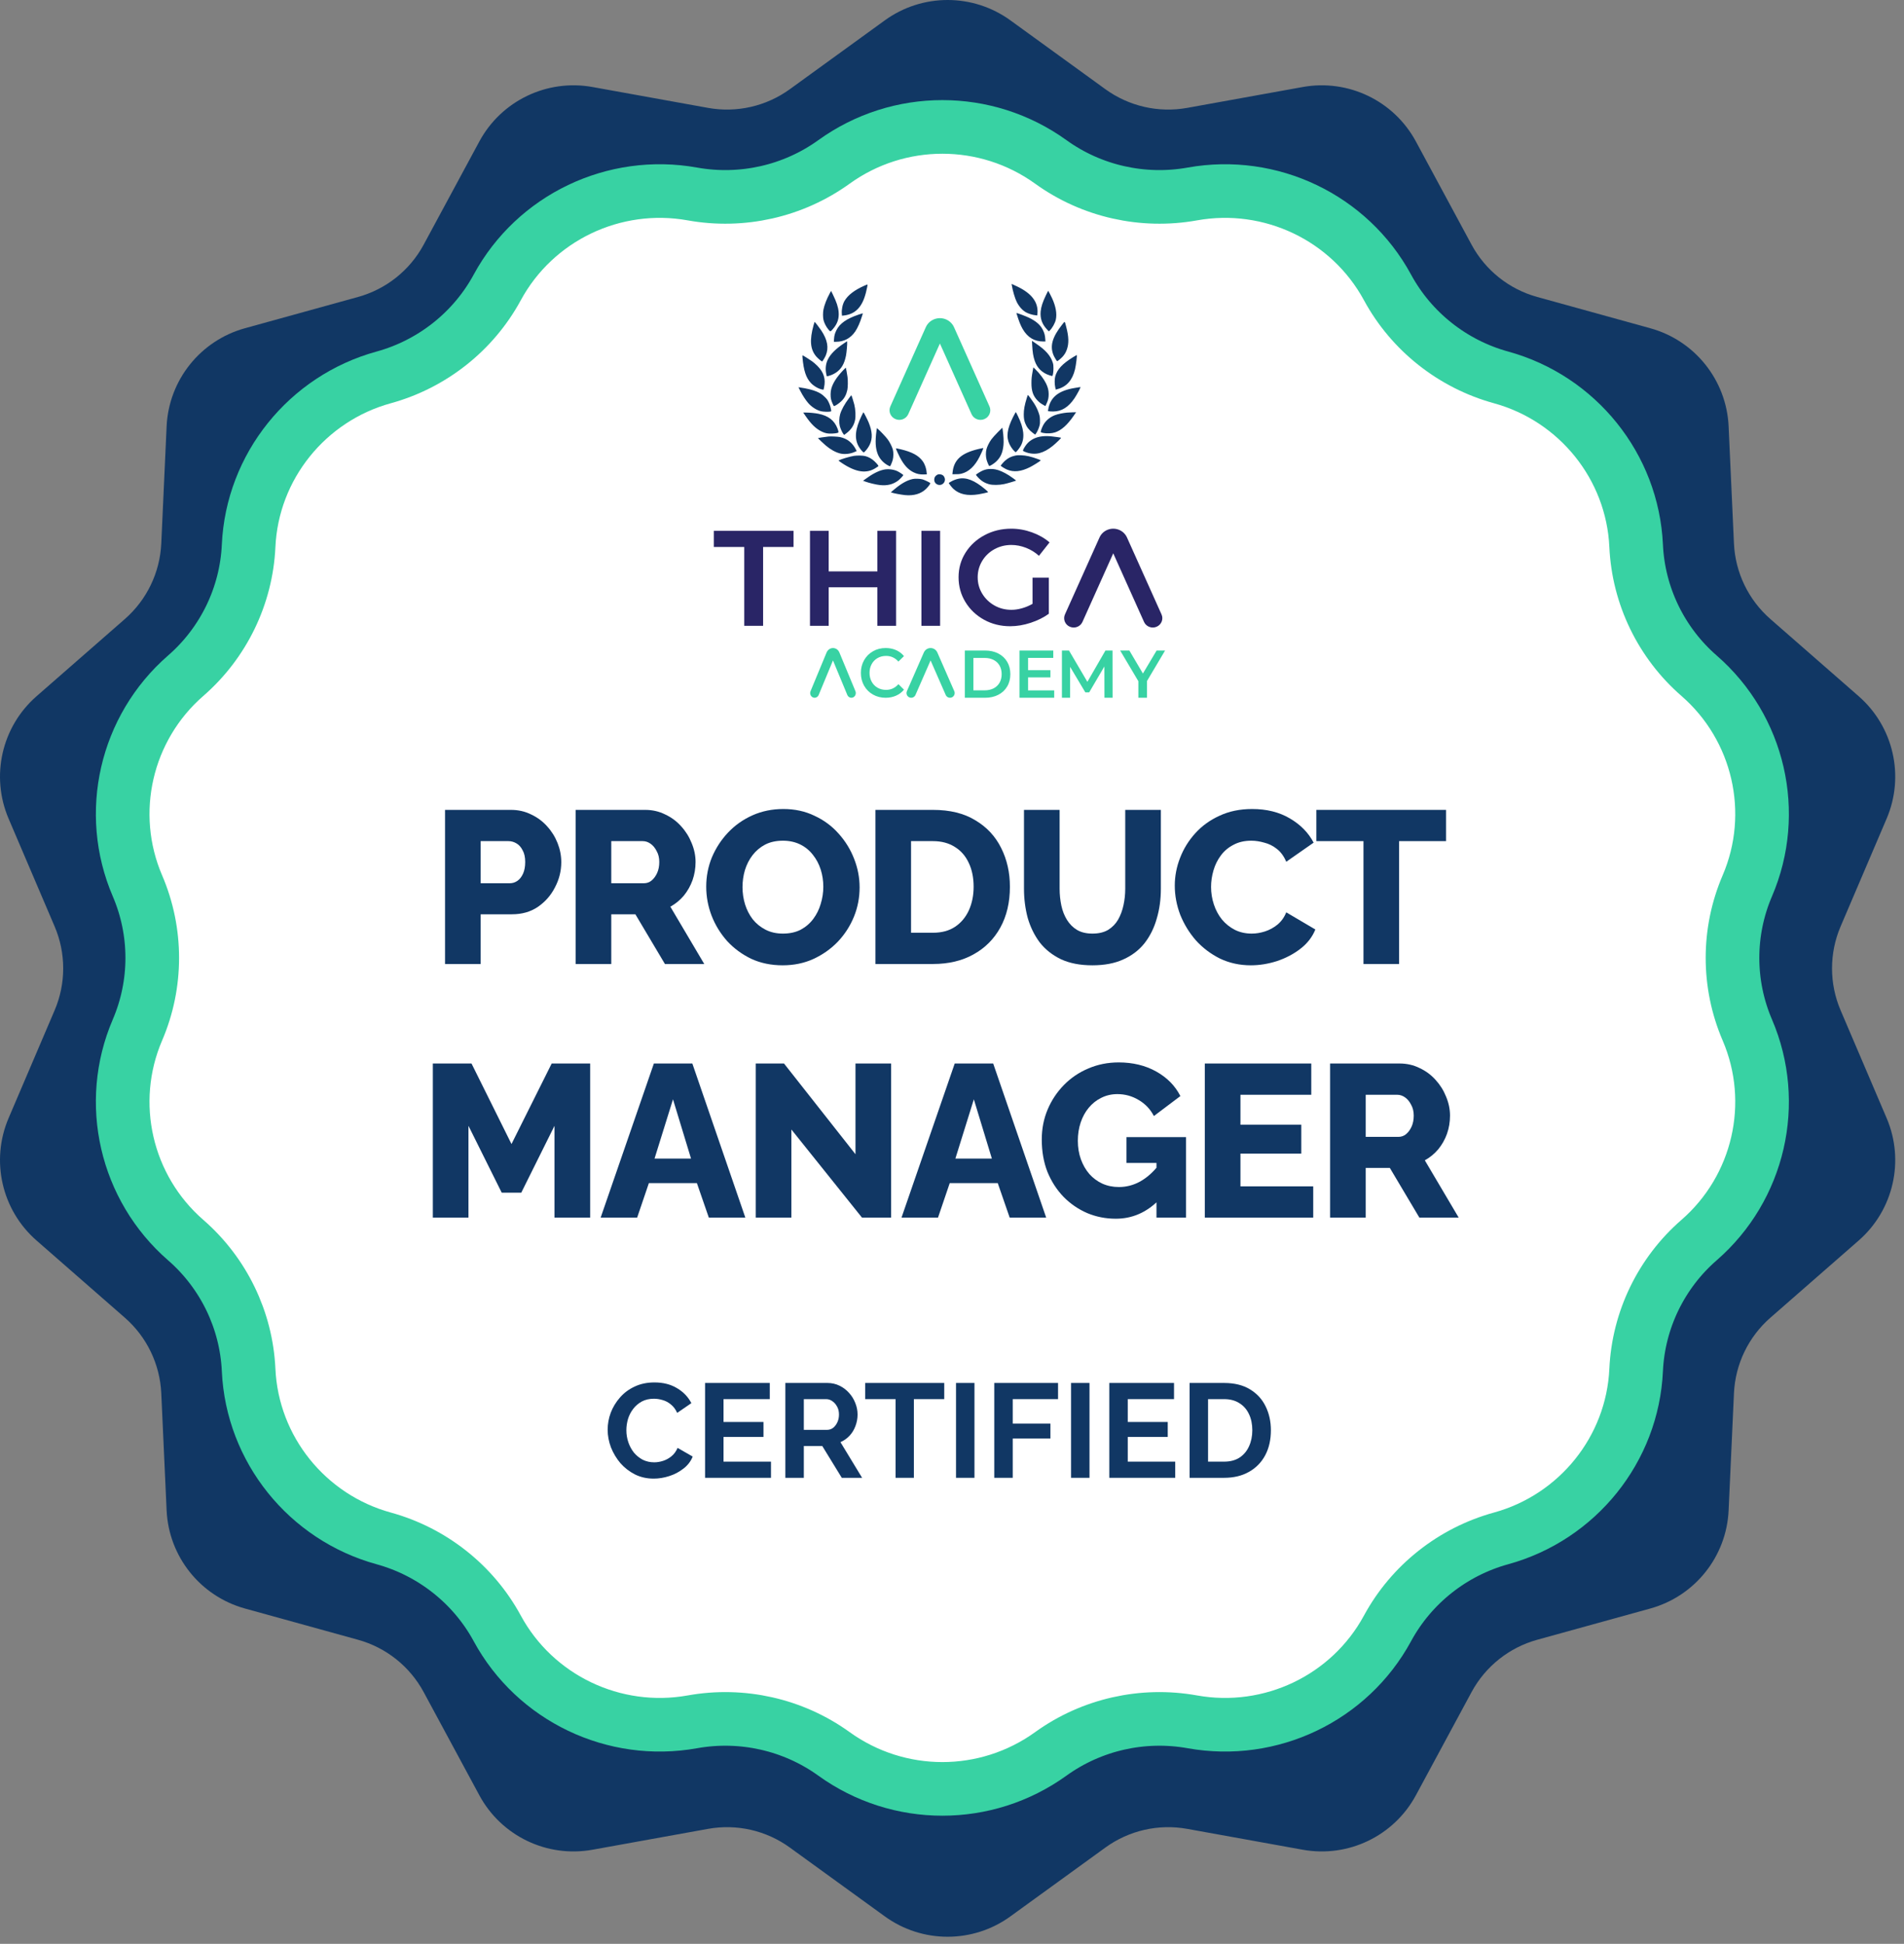
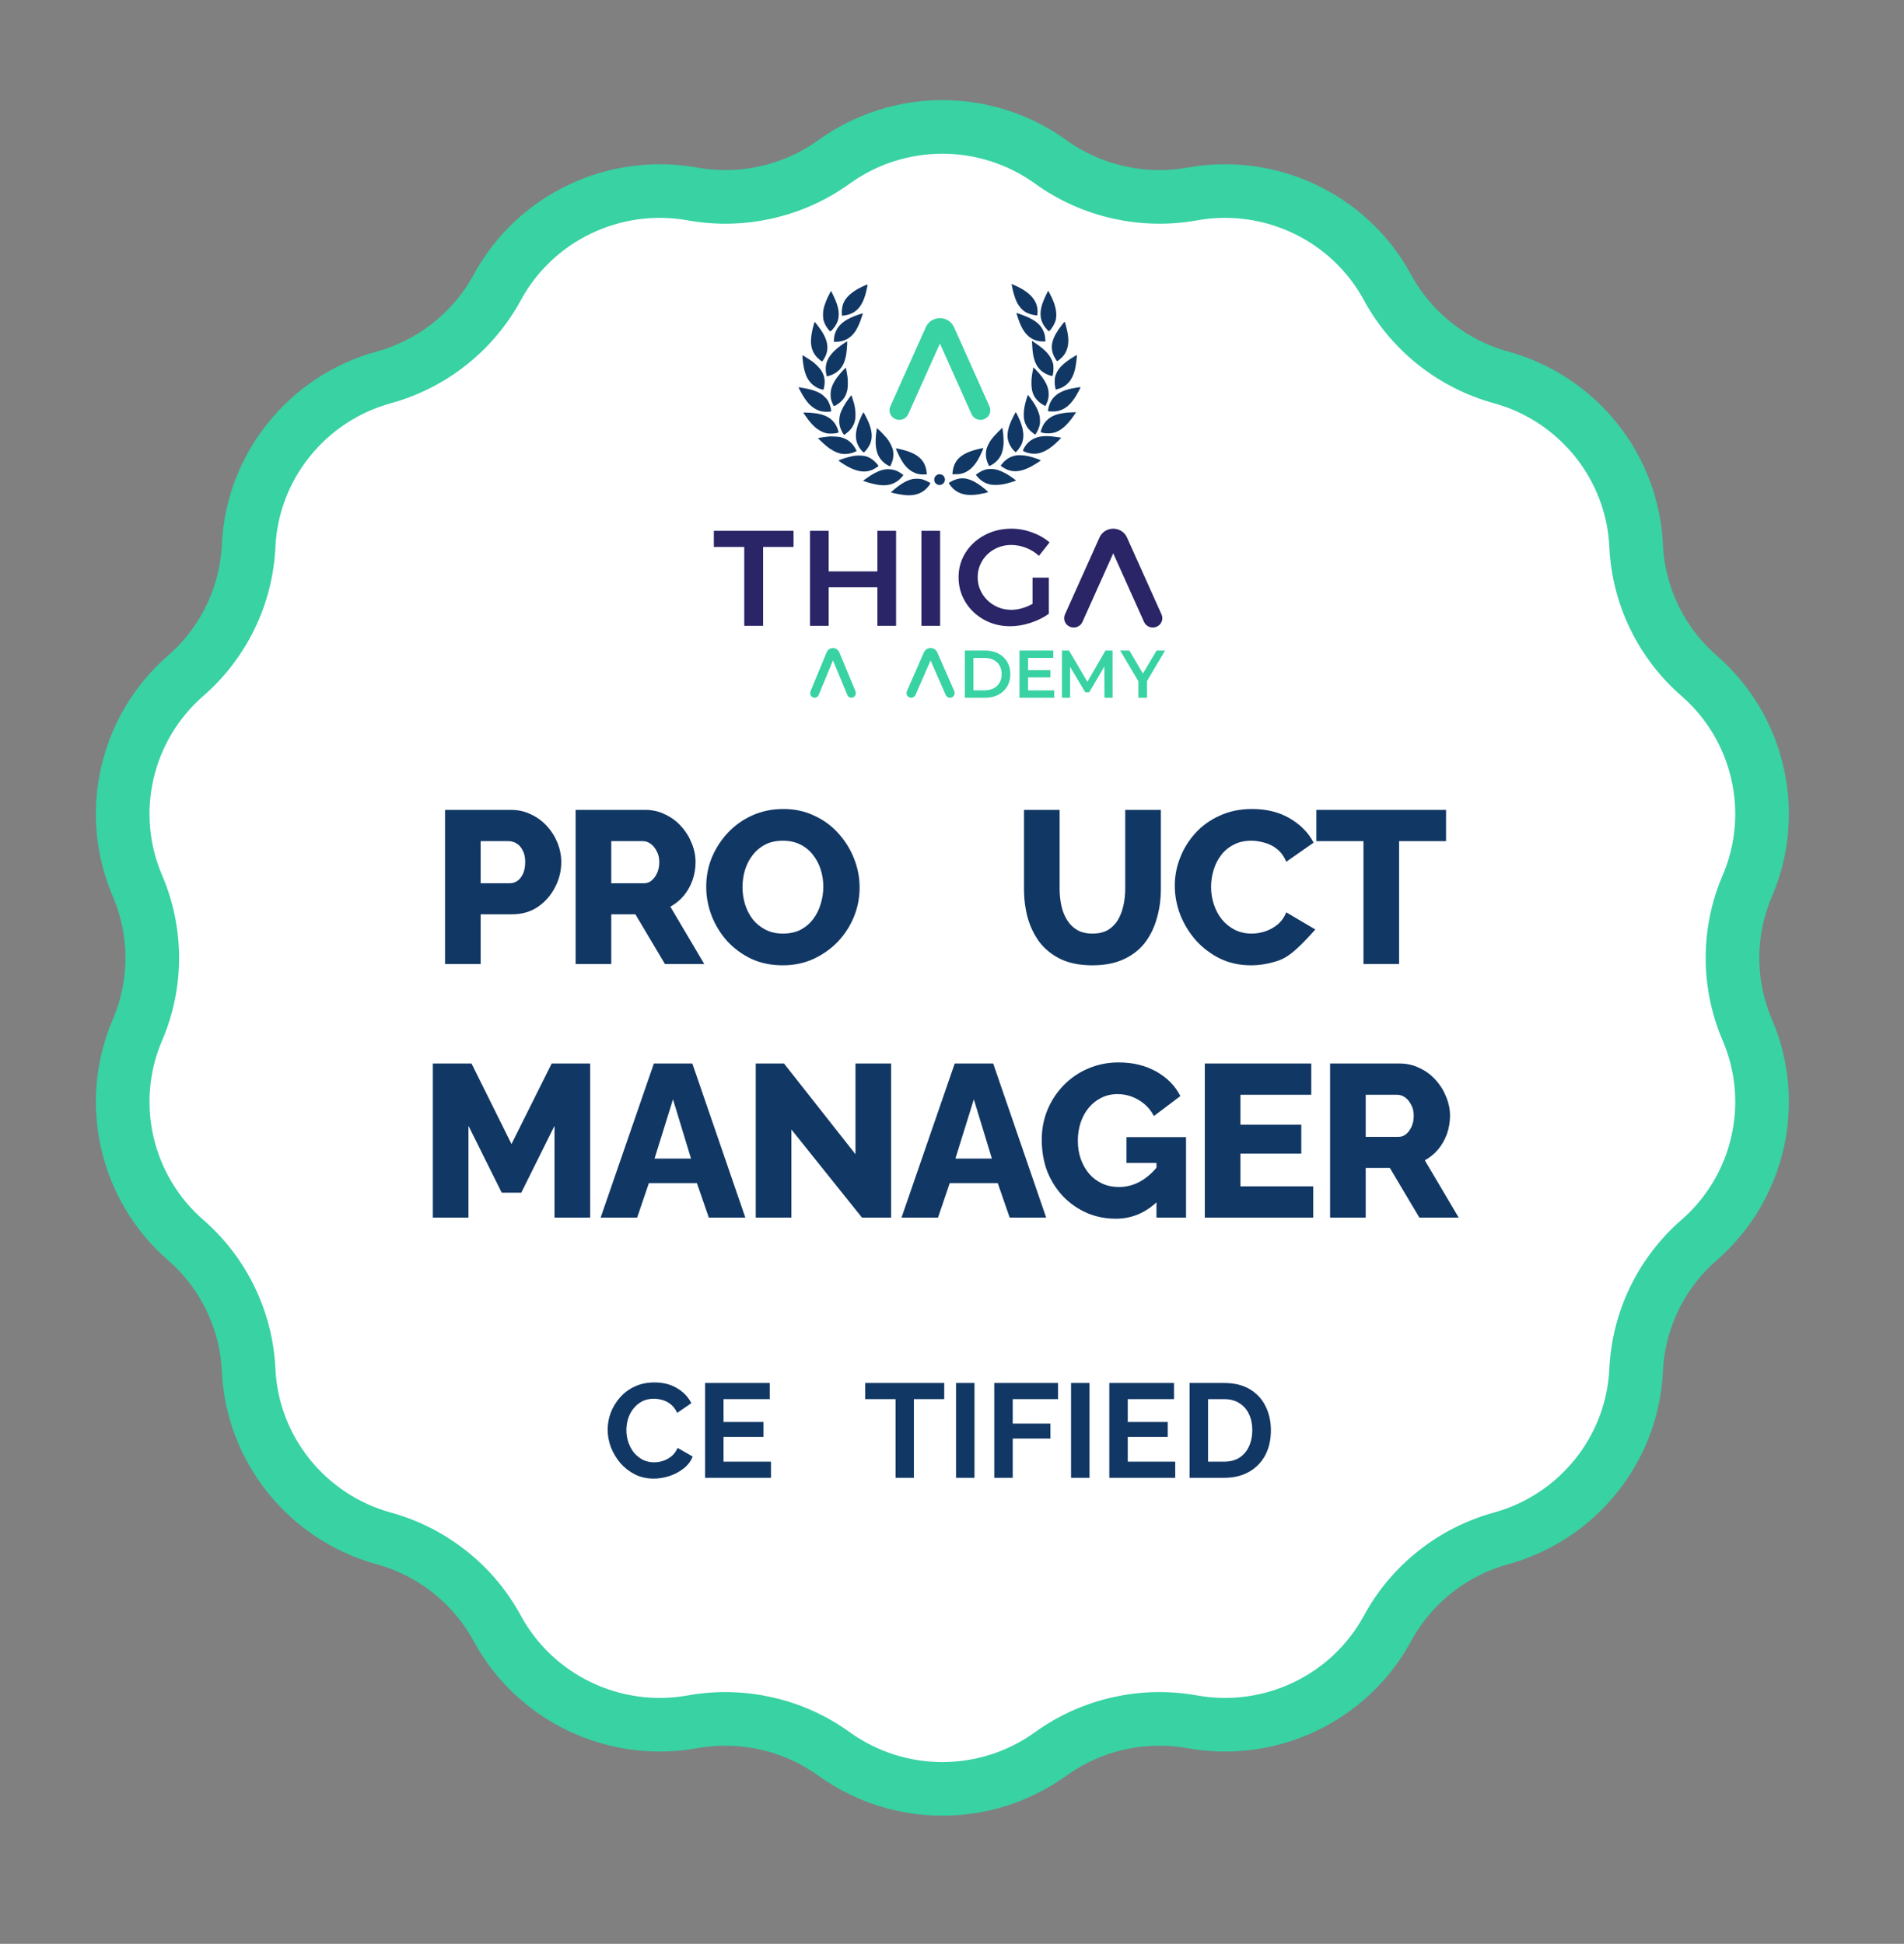
<svg xmlns="http://www.w3.org/2000/svg" width="142" height="145" viewBox="0 0 142 145" fill="none">
  <rect x="0" y="0" width="142" height="145" fill="#808080" stroke="none" />
-   <path d="M65.989 1.519C68.782 -0.506 72.563 -0.506 75.357 1.519L82.441 6.655C84.201 7.93 86.405 8.433 88.544 8.047L97.156 6.491C100.553 5.878 103.959 7.517 105.597 10.553L109.749 18.252C110.781 20.164 112.549 21.573 114.644 22.152L123.078 24.485C126.405 25.404 128.762 28.358 128.92 31.804L129.318 40.54C129.417 42.711 130.398 44.746 132.035 46.177L138.621 51.935C141.219 54.207 142.06 57.89 140.706 61.063L137.272 69.107C136.419 71.105 136.419 73.365 137.272 75.363L140.706 83.407C142.06 86.579 141.219 90.263 138.621 92.534L132.035 98.293C130.398 99.723 129.417 101.759 129.318 103.929L128.92 112.665C128.762 116.111 126.405 119.065 123.078 119.985L114.644 122.317C112.549 122.897 110.781 124.306 109.749 126.218L105.597 133.916C103.959 136.953 100.553 138.592 97.156 137.978L88.544 136.423C86.405 136.036 84.201 136.539 82.441 137.815L75.357 142.95C72.563 144.976 68.782 144.976 65.989 142.95L58.905 137.815C57.145 136.539 54.941 136.036 52.802 136.423L44.19 137.978C40.793 138.592 37.387 136.953 35.749 133.916L31.596 126.218C30.565 124.306 28.797 122.897 26.702 122.317L18.268 119.985C14.941 119.065 12.584 116.111 12.426 112.665L12.028 103.929C11.928 101.759 10.947 99.723 9.311 98.293L2.725 92.534C0.127 90.263 -0.714 86.579 0.64 83.407L4.074 75.363C4.927 73.365 4.927 71.105 4.074 69.107L0.64 61.063C-0.714 57.89 0.127 54.207 2.725 51.935L9.311 46.177C10.947 44.746 11.928 42.711 12.028 40.54L12.426 31.804C12.584 28.358 14.941 25.404 18.268 24.484L26.702 22.152C28.797 21.573 30.565 20.164 31.596 18.252L35.749 10.553C37.387 7.517 40.793 5.878 44.19 6.491L52.802 8.047C54.941 8.433 57.145 7.93 58.905 6.655L65.989 1.519Z" fill="#113764" />
  <path d="M66.037 9.135C68.526 7.331 71.894 7.331 74.382 9.135L80.57 13.621C82.138 14.757 84.101 15.205 86.007 14.861L93.529 13.502C96.555 12.956 99.589 14.416 101.048 17.12L104.675 23.845C105.594 25.549 107.169 26.803 109.035 27.32L116.403 29.357C119.366 30.176 121.466 32.808 121.606 35.877L121.954 43.508C122.043 45.441 122.916 47.255 124.374 48.529L130.127 53.559C132.441 55.582 133.191 58.863 131.984 61.69L128.985 68.716C128.225 70.496 128.225 72.509 128.985 74.289L131.984 81.315C133.191 84.142 132.441 87.423 130.127 89.446L124.374 94.476C122.916 95.75 122.043 97.564 121.954 99.497L121.606 107.128C121.466 110.197 119.366 112.829 116.403 113.648L109.035 115.685C107.169 116.202 105.594 117.456 104.675 119.16L101.048 125.884C99.589 128.589 96.555 130.049 93.529 129.503L86.007 128.144C84.101 127.8 82.138 128.248 80.57 129.384L74.382 133.87C71.894 135.674 68.526 135.674 66.037 133.87L59.849 129.384C58.282 128.248 56.318 127.8 54.413 128.144L46.89 129.503C43.864 130.049 40.83 128.589 39.371 125.884L35.744 119.16C34.825 117.456 33.251 116.202 31.384 115.685L24.017 113.648C21.053 112.829 18.953 110.197 18.813 107.128L18.465 99.497C18.377 97.564 17.503 95.75 16.046 94.476L10.292 89.446C7.978 87.423 7.229 84.141 8.435 81.315L11.435 74.289C12.195 72.509 12.195 70.496 11.435 68.716L8.435 61.69C7.229 58.863 7.978 55.582 10.292 53.559L16.046 48.529C17.503 47.255 18.377 45.441 18.465 43.508L18.813 35.877C18.953 32.808 21.053 30.176 24.017 29.357L31.384 27.32C33.251 26.803 34.825 25.549 35.744 23.845L39.371 17.12C40.83 14.416 43.864 12.956 46.89 13.502L54.413 14.861C56.318 15.205 58.282 14.757 59.849 13.621L66.037 9.135Z" fill="white" />
  <path fill-rule="evenodd" clip-rule="evenodd" d="M75.46 21.275C75.523 21.671 75.697 22.264 75.827 22.521C76.01 22.884 76.266 23.166 76.547 23.313C76.725 23.406 77.013 23.493 77.215 23.514L77.36 23.529L77.374 23.372C77.442 22.558 76.955 21.901 75.903 21.39C75.745 21.314 75.578 21.236 75.531 21.216L75.446 21.182L75.46 21.275ZM64.461 21.311C63.72 21.641 63.235 22.014 62.981 22.452C62.84 22.695 62.757 23.09 62.782 23.394L62.795 23.551L62.93 23.535C63.795 23.437 64.31 22.902 64.582 21.82C64.651 21.546 64.71 21.251 64.701 21.227C64.697 21.216 64.589 21.254 64.461 21.311ZM78.021 21.988C77.76 22.531 77.645 22.881 77.612 23.236C77.565 23.757 77.717 24.185 78.089 24.578L78.222 24.719L78.281 24.664C78.473 24.486 78.688 24.103 78.744 23.837C78.837 23.401 78.743 22.86 78.471 22.262C78.383 22.069 78.184 21.686 78.173 21.686C78.169 21.686 78.101 21.822 78.021 21.988ZM61.881 21.884C61.656 22.296 61.477 22.759 61.412 23.095C61.37 23.318 61.37 23.662 61.414 23.86C61.463 24.079 61.617 24.382 61.776 24.571C61.932 24.758 61.929 24.758 62.112 24.549C62.456 24.158 62.59 23.758 62.544 23.258C62.511 22.897 62.387 22.524 62.122 21.982L61.983 21.698L61.881 21.884ZM75.813 23.388C76 23.984 76.117 24.278 76.272 24.544C76.636 25.168 77.14 25.473 77.805 25.474L77.968 25.474L77.955 25.272C77.937 25.006 77.894 24.849 77.776 24.608C77.593 24.238 77.272 23.956 76.74 23.699C76.495 23.581 75.883 23.35 75.814 23.35C75.807 23.35 75.806 23.367 75.813 23.388ZM64.024 23.472C63.138 23.772 62.626 24.133 62.381 24.629C62.262 24.871 62.219 25.027 62.201 25.294L62.188 25.496L62.351 25.495C62.948 25.493 63.438 25.23 63.781 24.729C63.957 24.47 64.142 24.057 64.273 23.629C64.305 23.523 64.338 23.422 64.344 23.404C64.362 23.359 64.354 23.36 64.024 23.472ZM79.215 24.213C78.478 25.147 78.29 25.808 78.569 26.49C78.628 26.635 78.814 26.942 78.842 26.942C78.881 26.942 79.133 26.735 79.244 26.613C79.399 26.443 79.495 26.279 79.57 26.06C79.724 25.614 79.711 25.13 79.527 24.416C79.398 23.917 79.432 23.939 79.215 24.213ZM60.677 24.253C60.368 25.367 60.425 26.057 60.87 26.585C60.984 26.72 61.27 26.963 61.314 26.963C61.342 26.963 61.528 26.656 61.587 26.512C61.821 25.938 61.717 25.358 61.254 24.657C61.126 24.464 60.775 24.007 60.754 24.007C60.75 24.007 60.715 24.118 60.677 24.253ZM76.979 25.728C77.006 26.267 77.057 26.585 77.169 26.914C77.355 27.457 77.714 27.81 78.268 27.994C78.423 28.045 78.479 28.055 78.491 28.035C78.533 27.968 78.567 27.717 78.567 27.478C78.567 27.264 78.558 27.185 78.516 27.052C78.352 26.53 77.987 26.117 77.248 25.616L76.964 25.423L76.979 25.728ZM62.943 25.61C62.334 26.018 61.95 26.399 61.748 26.799C61.57 27.151 61.534 27.575 61.645 27.996L61.666 28.076L61.793 28.043C61.976 27.996 62.163 27.913 62.326 27.808C62.74 27.541 62.973 27.15 63.096 26.517C63.14 26.286 63.195 25.652 63.182 25.525L63.174 25.456L62.943 25.61ZM80.03 26.642C79.228 27.137 78.84 27.557 78.698 28.082C78.645 28.276 78.645 28.65 78.698 28.883L78.738 29.062L78.888 29.02C79.558 28.836 79.982 28.352 80.174 27.551C80.25 27.237 80.341 26.48 80.303 26.483C80.293 26.484 80.171 26.555 80.03 26.642ZM59.849 26.662C59.935 27.645 60.112 28.182 60.48 28.574C60.699 28.806 61.066 29.015 61.329 29.056L61.419 29.071L61.453 28.921C61.597 28.283 61.443 27.775 60.961 27.293C60.846 27.178 60.67 27.025 60.569 26.953C60.378 26.814 59.884 26.505 59.853 26.504C59.843 26.504 59.842 26.575 59.849 26.662ZM77.019 27.669C76.941 28.102 76.926 28.244 76.925 28.571C76.923 29.159 77.048 29.526 77.364 29.86C77.516 30.02 77.614 30.094 77.832 30.217L77.965 30.292L78.051 30.109C78.17 29.857 78.211 29.672 78.21 29.394C78.208 29.111 78.155 28.896 78.016 28.607C77.856 28.277 77.548 27.869 77.209 27.538L77.068 27.401L77.019 27.669ZM62.895 27.607C62.393 28.136 62.108 28.58 61.994 29.011C61.935 29.233 61.929 29.582 61.981 29.794C62.021 29.958 62.167 30.292 62.198 30.292C62.276 30.292 62.56 30.105 62.738 29.935C62.98 29.706 63.119 29.444 63.196 29.076C63.237 28.877 63.243 28.382 63.208 28.122C63.17 27.848 63.09 27.423 63.077 27.426C63.07 27.428 62.988 27.509 62.895 27.607ZM80.494 28.884C80.464 28.889 80.315 28.913 80.164 28.938C78.929 29.139 78.316 29.641 78.171 30.57L78.156 30.662L78.241 30.68C78.287 30.689 78.429 30.696 78.556 30.695C79.177 30.691 79.691 30.369 80.138 29.704C80.331 29.417 80.621 28.867 80.578 28.872C80.562 28.873 80.525 28.879 80.494 28.884ZM59.693 29.17C59.859 29.496 60.086 29.845 60.271 30.058C60.532 30.361 60.903 30.598 61.236 30.677C61.398 30.716 61.796 30.728 61.926 30.699C61.998 30.683 61.999 30.68 61.985 30.591C61.951 30.375 61.898 30.202 61.804 30.008C61.719 29.829 61.677 29.773 61.514 29.613C61.309 29.414 61.174 29.324 60.902 29.208C60.611 29.083 60.161 28.973 59.655 28.902L59.548 28.887L59.693 29.17ZM76.578 29.685C76.413 30.22 76.352 30.552 76.352 30.909C76.353 31.188 76.38 31.36 76.456 31.561C76.567 31.853 76.741 32.077 77.018 32.285L77.2 32.421L77.251 32.359C77.34 32.25 77.476 31.953 77.524 31.76C77.563 31.606 77.569 31.531 77.56 31.311C77.551 31.084 77.539 31.016 77.471 30.814C77.383 30.554 77.283 30.346 77.122 30.088C77.005 29.9 76.682 29.461 76.66 29.46C76.653 29.46 76.616 29.561 76.578 29.685ZM63.314 29.706C62.981 30.153 62.752 30.569 62.656 30.905C62.583 31.16 62.572 31.545 62.632 31.782C62.679 31.971 62.815 32.268 62.905 32.38L62.955 32.442L63.098 32.338C63.468 32.067 63.684 31.746 63.77 31.337C63.83 31.054 63.804 30.539 63.712 30.172C63.66 29.965 63.508 29.482 63.495 29.482C63.487 29.482 63.406 29.583 63.314 29.706ZM75.554 31.109C75.102 32.008 75.027 32.6 75.294 33.15C75.426 33.423 75.696 33.751 75.766 33.725C75.821 33.703 76.068 33.379 76.146 33.225C76.441 32.643 76.367 31.959 75.909 31.021C75.837 30.873 75.771 30.748 75.761 30.742C75.751 30.736 75.658 30.901 75.554 31.109ZM64.259 31.011C63.775 32.011 63.708 32.707 64.038 33.298C64.125 33.453 64.282 33.652 64.371 33.719C64.421 33.757 64.424 33.756 64.499 33.684C64.628 33.561 64.772 33.357 64.862 33.172C65.088 32.706 65.063 32.185 64.781 31.504C64.696 31.298 64.416 30.752 64.396 30.752C64.389 30.752 64.328 30.869 64.259 31.011ZM79.58 30.778C79.272 30.806 78.886 30.887 78.673 30.97C78.272 31.124 77.946 31.414 77.774 31.77C77.665 31.995 77.596 32.215 77.624 32.243C77.635 32.254 77.722 32.278 77.818 32.298C78.072 32.35 78.443 32.332 78.677 32.256C79.151 32.103 79.602 31.702 80.074 31.015L80.255 30.752L80.028 30.755C79.903 30.757 79.701 30.767 79.58 30.778ZM60.069 31.016C60.499 31.646 60.852 31.986 61.293 32.197C61.553 32.321 61.748 32.358 62.062 32.343C62.201 32.337 62.365 32.318 62.425 32.301C62.531 32.272 62.535 32.267 62.53 32.2C62.527 32.161 62.495 32.053 62.459 31.961C62.224 31.357 61.775 31.011 61.032 30.863C60.783 30.814 60.363 30.774 60.093 30.774H59.904L60.069 31.016ZM74.415 32.241C74.224 32.433 74.014 32.667 73.934 32.778C73.769 33.01 73.621 33.308 73.567 33.523C73.511 33.743 73.516 34.066 73.577 34.289C73.632 34.487 73.751 34.76 73.783 34.76C73.849 34.76 74.134 34.578 74.276 34.446C74.626 34.122 74.782 33.774 74.839 33.198C74.865 32.929 74.843 32.482 74.782 32.077L74.756 31.902L74.415 32.241ZM65.369 32.128C65.261 32.923 65.289 33.437 65.466 33.881C65.607 34.237 65.902 34.553 66.262 34.735C66.313 34.761 66.364 34.782 66.374 34.782C66.405 34.782 66.531 34.487 66.581 34.3C66.639 34.083 66.643 33.732 66.588 33.533C66.53 33.319 66.355 32.976 66.199 32.767C66.057 32.578 65.618 32.113 65.474 31.999L65.395 31.937L65.369 32.128ZM77.717 32.549C77.247 32.603 76.844 32.807 76.579 33.124C76.469 33.255 76.32 33.499 76.299 33.581C76.286 33.631 76.296 33.641 76.417 33.695C76.763 33.849 77.188 33.888 77.532 33.796C77.854 33.711 78.175 33.535 78.512 33.262C78.746 33.072 79.156 32.675 79.135 32.657C79.113 32.639 78.676 32.574 78.391 32.548C78.138 32.524 77.925 32.525 77.717 32.549ZM61.798 32.561C61.461 32.6 61.005 32.668 61.005 32.678C61.005 32.699 61.399 33.075 61.589 33.235C61.945 33.536 62.317 33.742 62.658 33.826C62.982 33.906 63.414 33.861 63.744 33.711L63.892 33.645L63.844 33.551C63.576 33.025 63.191 32.72 62.645 32.602C62.495 32.57 61.95 32.543 61.798 32.561ZM72.996 33.489C71.685 33.798 71.129 34.303 71.04 35.269L71.03 35.373L71.154 35.375C71.433 35.379 71.567 35.368 71.719 35.329C72.252 35.194 72.704 34.769 73.055 34.073C73.173 33.839 73.337 33.472 73.337 33.442C73.337 33.414 73.282 33.422 72.996 33.489ZM66.819 33.458C66.819 33.496 66.996 33.889 67.118 34.123C67.414 34.688 67.731 35.035 68.129 35.23C68.386 35.355 68.592 35.399 68.888 35.391L69.119 35.384L69.112 35.275C69.094 34.964 68.983 34.636 68.817 34.405C68.512 33.98 68.02 33.714 67.167 33.512C66.887 33.446 66.819 33.435 66.819 33.458ZM75.694 33.991C75.394 34.057 75.171 34.172 74.947 34.376C74.835 34.477 74.636 34.709 74.636 34.737C74.636 34.77 74.941 34.96 75.102 35.027C75.609 35.239 76.152 35.181 76.817 34.846C77.044 34.731 77.531 34.429 77.606 34.356C77.63 34.333 77.596 34.314 77.416 34.248C76.886 34.054 76.535 33.974 76.156 33.96C75.938 33.952 75.842 33.958 75.694 33.991ZM63.684 34.005C63.38 34.054 62.711 34.253 62.551 34.342C62.524 34.357 62.582 34.404 62.812 34.556C63.861 35.246 64.638 35.351 65.33 34.896C65.416 34.839 65.496 34.786 65.507 34.778C65.54 34.754 65.416 34.596 65.218 34.409C65.018 34.221 64.787 34.09 64.54 34.025C64.355 33.976 63.924 33.966 63.684 34.005ZM73.568 35.011C73.495 35.027 73.371 35.066 73.293 35.099C73.15 35.158 72.787 35.384 72.787 35.413C72.787 35.455 73.025 35.713 73.163 35.821C73.349 35.965 73.537 36.058 73.771 36.122C74.033 36.193 74.509 36.188 74.88 36.111C75.126 36.06 75.782 35.866 75.782 35.845C75.782 35.831 75.405 35.56 75.241 35.457C74.87 35.222 74.514 35.065 74.227 35.011C74.025 34.972 73.747 34.972 73.568 35.011ZM65.905 35.034C65.51 35.12 65.064 35.35 64.54 35.735L64.368 35.862L64.542 35.926C64.825 36.03 65.357 36.156 65.634 36.184C66.173 36.239 66.588 36.137 66.976 35.855C67.096 35.768 67.369 35.478 67.369 35.438C67.369 35.41 67.042 35.197 66.913 35.14C66.609 35.006 66.22 34.965 65.905 35.034ZM69.913 35.408C69.754 35.49 69.675 35.613 69.675 35.778C69.675 35.966 69.79 36.114 69.972 36.163C70.225 36.23 70.474 36.036 70.474 35.77C70.474 35.672 70.418 35.54 70.349 35.478C70.238 35.378 70.034 35.345 69.913 35.408ZM71.466 35.714C71.284 35.753 71.072 35.837 70.904 35.937C70.831 35.98 70.767 36.019 70.762 36.023C70.74 36.041 70.975 36.346 71.101 36.464C71.542 36.874 72.15 37.006 72.985 36.873C73.227 36.834 73.671 36.733 73.695 36.711C73.704 36.703 73.607 36.608 73.479 36.5C72.677 35.825 72.063 35.585 71.466 35.714ZM68.063 35.733C67.629 35.833 67.214 36.068 66.686 36.513L66.44 36.72L66.504 36.745C66.618 36.791 67.219 36.904 67.496 36.932C68.146 36.996 68.688 36.837 69.066 36.469C69.159 36.378 69.272 36.246 69.317 36.176C69.395 36.055 69.397 36.047 69.359 36.018C69.276 35.955 68.918 35.789 68.79 35.755C68.609 35.706 68.23 35.694 68.063 35.733Z" fill="#113764" />
  <path d="M67.74 30.891C67.578 31.254 67.146 31.419 66.777 31.259C66.407 31.1 66.24 30.677 66.402 30.315L69.047 24.406C69.302 23.837 69.98 23.578 70.56 23.828C70.823 23.942 71.034 24.148 71.15 24.406L73.795 30.315C73.957 30.677 73.789 31.1 73.42 31.259C73.05 31.419 72.619 31.254 72.457 30.891L70.098 25.624L67.74 30.891Z" fill="#38D2A3" />
  <path fill-rule="evenodd" clip-rule="evenodd" d="M53.238 39.597H59.181V40.802H56.912V46.681H55.507V40.802H53.238V39.597ZM60.408 39.597H61.803V42.623H65.435V39.597H66.83V46.681H65.435V43.807H61.803V46.681H60.408V39.597ZM68.719 39.597H70.114V46.681H68.719V39.597ZM77.006 43.09H78.223V45.782C77.842 46.059 77.391 46.283 76.871 46.455C76.35 46.627 75.84 46.713 75.341 46.713C74.626 46.713 73.975 46.551 73.389 46.228C72.803 45.904 72.34 45.464 72 44.907C71.66 44.35 71.49 43.735 71.49 43.06C71.49 42.385 71.663 41.773 72.01 41.223C72.357 40.673 72.831 40.238 73.431 39.918C74.031 39.597 74.695 39.437 75.424 39.437C75.944 39.437 76.458 39.528 76.964 39.71C77.471 39.893 77.908 40.142 78.275 40.459L77.484 41.461C77.207 41.205 76.886 41.006 76.522 40.864C76.158 40.722 75.792 40.651 75.424 40.651C74.966 40.651 74.544 40.758 74.159 40.97C73.774 41.183 73.471 41.475 73.249 41.846C73.027 42.217 72.916 42.622 72.916 43.06C72.916 43.505 73.028 43.914 73.254 44.285C73.479 44.656 73.783 44.949 74.165 45.165C74.546 45.381 74.969 45.489 75.434 45.489C75.684 45.489 75.946 45.45 76.22 45.373C76.494 45.295 76.756 45.185 77.006 45.044V43.09ZM80.728 46.394C80.57 46.746 80.15 46.906 79.79 46.751C79.43 46.597 79.266 46.185 79.424 45.833L82.001 40.092C82.25 39.538 82.91 39.287 83.476 39.53C83.732 39.64 83.937 39.841 84.05 40.092L86.627 45.833C86.785 46.185 86.621 46.597 86.261 46.751C85.901 46.906 85.481 46.746 85.323 46.394L83.026 41.275L80.728 46.394Z" fill="#292566" />
-   <path d="M66.048 52.049C65.7 52.049 65.385 51.969 65.104 51.809C64.823 51.649 64.603 51.429 64.443 51.147C64.284 50.865 64.204 50.548 64.204 50.194C64.204 49.84 64.285 49.523 64.446 49.241C64.607 48.959 64.828 48.739 65.109 48.579C65.39 48.419 65.704 48.339 66.053 48.339C66.335 48.339 66.593 48.391 66.827 48.494C67.06 48.597 67.257 48.746 67.418 48.942L67.004 49.349C66.754 49.067 66.447 48.927 66.082 48.927C65.846 48.927 65.634 48.981 65.446 49.089C65.259 49.197 65.113 49.347 65.008 49.54C64.903 49.732 64.85 49.95 64.85 50.194C64.85 50.438 64.903 50.656 65.008 50.848C65.113 51.041 65.259 51.191 65.446 51.299C65.634 51.407 65.846 51.461 66.082 51.461C66.447 51.461 66.754 51.319 67.004 51.034L67.418 51.446C67.257 51.642 67.059 51.791 66.824 51.894C66.589 51.997 66.331 52.049 66.048 52.049Z" fill="#38D2A3" />
  <path d="M71.956 48.525H73.466C73.834 48.525 74.162 48.598 74.448 48.744C74.734 48.89 74.956 49.096 75.114 49.363C75.272 49.63 75.351 49.938 75.351 50.287C75.351 50.636 75.272 50.944 75.114 51.21C74.956 51.477 74.734 51.684 74.448 51.83C74.162 51.976 73.834 52.049 73.466 52.049H71.956V48.525ZM73.436 51.495C73.689 51.495 73.912 51.445 74.105 51.346C74.297 51.247 74.445 51.106 74.549 50.923C74.652 50.741 74.704 50.528 74.704 50.287C74.704 50.045 74.652 49.833 74.549 49.65C74.445 49.467 74.297 49.326 74.105 49.227C73.912 49.128 73.689 49.078 73.436 49.078H72.597V51.495H73.436ZM78.622 51.5V52.049H76.032V48.525H78.553V49.074H76.673V49.99H78.341V50.528H76.673V51.5H78.622ZM82.37 52.049L82.365 49.713L81.231 51.646H80.944L79.809 49.743V52.049H79.198V48.525H79.726L81.097 50.861L82.444 48.525H82.972L82.977 52.049H82.37ZM85.54 50.805V52.049H84.899V50.815L83.542 48.525H84.228L85.239 50.241L86.26 48.525H86.892L85.54 50.805Z" fill="#38D2A3" />
  <path d="M61.057 51.839C60.983 52.016 60.788 52.097 60.621 52.019C60.453 51.941 60.377 51.734 60.451 51.557L61.648 48.669C61.764 48.39 62.071 48.264 62.334 48.386C62.453 48.441 62.548 48.542 62.6 48.669L63.798 51.557C63.871 51.734 63.795 51.941 63.628 52.019C63.461 52.097 63.266 52.016 63.192 51.839L62.124 49.264L61.057 51.839Z" fill="#38D2A3" />
  <path d="M68.276 51.839C68.199 52.016 67.993 52.097 67.816 52.019C67.64 51.941 67.559 51.734 67.637 51.557L68.901 48.669C69.023 48.39 69.347 48.264 69.624 48.386C69.75 48.441 69.851 48.542 69.906 48.669L71.17 51.557C71.248 51.734 71.167 51.941 70.991 52.019C70.814 52.097 70.608 52.016 70.531 51.839L69.403 49.264L68.276 51.839Z" fill="#38D2A3" />
  <path d="M33.191 71.908V60.412H38.101C38.652 60.412 39.154 60.525 39.608 60.752C40.072 60.968 40.472 61.265 40.807 61.642C41.142 62.009 41.401 62.425 41.584 62.889C41.768 63.353 41.86 63.828 41.86 64.314C41.86 64.973 41.703 65.599 41.39 66.192C41.088 66.786 40.661 67.272 40.11 67.65C39.57 68.017 38.927 68.2 38.182 68.2H35.848V71.908H33.191ZM35.848 65.885H38.02C38.225 65.885 38.414 65.826 38.587 65.707C38.76 65.588 38.9 65.41 39.008 65.172C39.116 64.935 39.17 64.643 39.17 64.298C39.17 63.942 39.105 63.65 38.976 63.424C38.857 63.186 38.7 63.013 38.506 62.905C38.322 62.797 38.128 62.743 37.922 62.743H35.848V65.885Z" fill="#113764" />
  <path d="M42.93 71.908V60.412H48.115C48.656 60.412 49.152 60.525 49.606 60.752C50.071 60.968 50.47 61.265 50.805 61.642C51.14 62.009 51.399 62.425 51.583 62.889C51.777 63.353 51.875 63.823 51.875 64.298C51.875 64.773 51.799 65.226 51.648 65.658C51.496 66.079 51.281 66.462 51 66.808C50.719 67.142 50.384 67.418 49.995 67.634L52.523 71.908H49.59L47.386 68.2H45.588V71.908H42.93ZM45.588 65.885H48.018C48.234 65.885 48.423 65.82 48.585 65.691C48.758 65.55 48.898 65.361 49.007 65.124C49.115 64.886 49.169 64.611 49.169 64.298C49.169 63.985 49.104 63.715 48.974 63.488C48.855 63.251 48.704 63.067 48.52 62.938C48.337 62.808 48.142 62.743 47.937 62.743H45.588V65.885Z" fill="#113764" />
  <path d="M58.373 72.006C57.509 72.006 56.726 71.844 56.024 71.52C55.332 71.185 54.733 70.743 54.225 70.192C53.728 69.631 53.345 69.005 53.075 68.314C52.805 67.612 52.67 66.889 52.67 66.144C52.67 65.377 52.81 64.649 53.091 63.958C53.383 63.267 53.782 62.652 54.29 62.112C54.809 61.562 55.419 61.13 56.121 60.817C56.823 60.504 57.59 60.347 58.422 60.347C59.275 60.347 60.048 60.514 60.739 60.849C61.441 61.173 62.041 61.615 62.538 62.177C63.045 62.738 63.434 63.37 63.704 64.071C63.974 64.762 64.109 65.469 64.109 66.192C64.109 66.959 63.969 67.688 63.688 68.379C63.407 69.069 63.008 69.69 62.489 70.241C61.971 70.78 61.36 71.212 60.658 71.536C59.967 71.849 59.205 72.006 58.373 72.006ZM55.376 66.176C55.376 66.619 55.44 67.051 55.57 67.472C55.7 67.882 55.889 68.249 56.137 68.573C56.397 68.897 56.715 69.156 57.093 69.35C57.471 69.544 57.903 69.641 58.389 69.641C58.897 69.641 59.34 69.544 59.718 69.35C60.096 69.145 60.41 68.875 60.658 68.54C60.907 68.206 61.09 67.833 61.209 67.423C61.339 67.002 61.403 66.576 61.403 66.144C61.403 65.701 61.339 65.275 61.209 64.865C61.079 64.454 60.885 64.088 60.626 63.764C60.366 63.429 60.048 63.17 59.67 62.986C59.291 62.803 58.865 62.711 58.389 62.711C57.882 62.711 57.439 62.808 57.061 63.003C56.694 63.197 56.38 63.461 56.121 63.796C55.873 64.12 55.684 64.492 55.554 64.913C55.435 65.323 55.376 65.745 55.376 66.176Z" fill="#113764" />
-   <path d="M65.288 71.908V60.412H69.582C70.846 60.412 71.9 60.671 72.742 61.189C73.596 61.696 74.238 62.387 74.67 63.262C75.103 64.125 75.319 65.086 75.319 66.144C75.319 67.31 75.081 68.325 74.606 69.188C74.13 70.052 73.461 70.721 72.596 71.196C71.743 71.671 70.738 71.908 69.582 71.908H65.288ZM72.613 66.144C72.613 65.475 72.494 64.886 72.256 64.379C72.018 63.861 71.673 63.461 71.219 63.181C70.765 62.889 70.22 62.743 69.582 62.743H67.946V69.577H69.582C70.231 69.577 70.776 69.431 71.219 69.139C71.673 68.837 72.018 68.427 72.256 67.909C72.494 67.38 72.613 66.792 72.613 66.144Z" fill="#113764" />
  <path d="M81.473 72.006C80.555 72.006 79.772 71.855 79.124 71.552C78.475 71.239 77.946 70.818 77.536 70.289C77.136 69.749 76.839 69.139 76.644 68.459C76.461 67.769 76.369 67.045 76.369 66.29V60.412H79.026V66.29C79.026 66.722 79.07 67.142 79.156 67.553C79.242 67.952 79.383 68.308 79.577 68.621C79.772 68.934 80.02 69.183 80.323 69.366C80.636 69.55 81.019 69.641 81.473 69.641C81.938 69.641 82.326 69.55 82.64 69.366C82.953 69.172 83.201 68.918 83.385 68.605C83.569 68.281 83.704 67.92 83.79 67.52C83.877 67.121 83.92 66.711 83.92 66.29V60.412H86.577V66.29C86.577 67.088 86.475 67.833 86.269 68.524C86.075 69.215 85.772 69.825 85.362 70.354C84.951 70.872 84.422 71.277 83.774 71.568C83.137 71.86 82.37 72.006 81.473 72.006Z" fill="#113764" />
-   <path d="M87.615 66.063C87.615 65.361 87.745 64.676 88.004 64.007C88.264 63.326 88.642 62.711 89.139 62.161C89.635 61.61 90.24 61.173 90.953 60.849C91.666 60.514 92.477 60.347 93.384 60.347C94.464 60.347 95.399 60.579 96.187 61.043C96.987 61.508 97.581 62.112 97.97 62.857L95.928 64.282C95.755 63.872 95.523 63.553 95.231 63.326C94.95 63.1 94.637 62.943 94.291 62.857C93.957 62.76 93.632 62.711 93.319 62.711C92.811 62.711 92.368 62.814 91.99 63.019C91.612 63.213 91.299 63.478 91.051 63.812C90.802 64.147 90.618 64.519 90.5 64.93C90.381 65.34 90.321 65.75 90.321 66.16C90.321 66.614 90.392 67.051 90.532 67.472C90.672 67.893 90.872 68.265 91.132 68.589C91.402 68.913 91.726 69.172 92.104 69.366C92.482 69.55 92.898 69.641 93.352 69.641C93.676 69.641 94.005 69.588 94.34 69.48C94.675 69.372 94.983 69.204 95.264 68.978C95.555 68.74 95.777 68.433 95.928 68.055L98.099 69.334C97.872 69.895 97.5 70.376 96.981 70.775C96.463 71.174 95.874 71.482 95.215 71.698C94.567 71.903 93.924 72.006 93.287 72.006C92.455 72.006 91.688 71.838 90.986 71.504C90.294 71.158 89.695 70.705 89.187 70.144C88.69 69.571 88.301 68.934 88.02 68.233C87.751 67.52 87.615 66.797 87.615 66.063Z" fill="#113764" />
+   <path d="M87.615 66.063C87.615 65.361 87.745 64.676 88.004 64.007C88.264 63.326 88.642 62.711 89.139 62.161C89.635 61.61 90.24 61.173 90.953 60.849C91.666 60.514 92.477 60.347 93.384 60.347C94.464 60.347 95.399 60.579 96.187 61.043C96.987 61.508 97.581 62.112 97.97 62.857L95.928 64.282C95.755 63.872 95.523 63.553 95.231 63.326C94.95 63.1 94.637 62.943 94.291 62.857C93.957 62.76 93.632 62.711 93.319 62.711C92.811 62.711 92.368 62.814 91.99 63.019C91.612 63.213 91.299 63.478 91.051 63.812C90.802 64.147 90.618 64.519 90.5 64.93C90.381 65.34 90.321 65.75 90.321 66.16C90.321 66.614 90.392 67.051 90.532 67.472C90.672 67.893 90.872 68.265 91.132 68.589C91.402 68.913 91.726 69.172 92.104 69.366C92.482 69.55 92.898 69.641 93.352 69.641C93.676 69.641 94.005 69.588 94.34 69.48C94.675 69.372 94.983 69.204 95.264 68.978C95.555 68.74 95.777 68.433 95.928 68.055L98.099 69.334C96.463 71.174 95.874 71.482 95.215 71.698C94.567 71.903 93.924 72.006 93.287 72.006C92.455 72.006 91.688 71.838 90.986 71.504C90.294 71.158 89.695 70.705 89.187 70.144C88.69 69.571 88.301 68.934 88.02 68.233C87.751 67.52 87.615 66.797 87.615 66.063Z" fill="#113764" />
  <path d="M107.845 62.743H104.345V71.908H101.688V62.743H98.172V60.412H107.845V62.743Z" fill="#113764" />
  <path d="M41.355 90.828V83.978L38.876 88.966H37.418L34.938 83.978V90.828H32.281V79.331H35.165L38.147 85.339L41.145 79.331H44.013V90.828H41.355Z" fill="#113764" />
  <path d="M48.766 79.331H51.634L55.588 90.828H52.865L51.974 88.253H48.393L47.518 90.828H44.796L48.766 79.331ZM51.537 86.424L50.192 82.003L48.815 86.424H51.537Z" fill="#113764" />
  <path d="M59.022 84.254V90.828H56.364V79.331H58.471L63.802 86.1V79.331H66.459V90.828H64.288L59.022 84.254Z" fill="#113764" />
  <path d="M71.203 79.331H74.072L78.025 90.828H75.303L74.412 88.253H70.831L69.956 90.828H67.234L71.203 79.331ZM73.974 86.424L72.629 82.003L71.252 86.424H73.974Z" fill="#113764" />
  <path d="M83.22 90.909C82.464 90.909 81.751 90.769 81.081 90.488C80.412 90.196 79.823 89.792 79.315 89.273C78.807 88.745 78.408 88.124 78.116 87.411C77.835 86.688 77.695 85.884 77.695 84.999C77.695 84.2 77.841 83.455 78.132 82.764C78.424 82.073 78.829 81.463 79.347 80.934C79.866 80.405 80.471 79.995 81.162 79.704C81.864 79.401 82.621 79.25 83.431 79.25C84.489 79.25 85.424 79.477 86.234 79.93C87.044 80.384 87.644 80.994 88.033 81.76L86.056 83.25C85.796 82.743 85.418 82.343 84.921 82.052C84.435 81.76 83.906 81.614 83.334 81.614C82.901 81.614 82.502 81.706 82.135 81.89C81.778 82.062 81.465 82.311 81.195 82.635C80.935 82.948 80.736 83.315 80.595 83.736C80.455 84.157 80.385 84.61 80.385 85.096C80.385 85.592 80.46 86.051 80.611 86.472C80.763 86.893 80.973 87.26 81.243 87.573C81.513 87.876 81.832 88.113 82.199 88.286C82.577 88.458 82.993 88.545 83.447 88.545C83.998 88.545 84.522 88.41 85.019 88.14C85.526 87.859 85.991 87.449 86.412 86.909V89.532C85.494 90.45 84.43 90.909 83.22 90.909ZM86.25 86.747H84.014V84.82H88.454V90.828H86.25V86.747Z" fill="#113764" />
  <path d="M97.94 88.496V90.828H89.854V79.331H97.794V81.663H92.512V83.898H97.049V86.051H92.512V88.496H97.94Z" fill="#113764" />
  <path d="M99.198 90.828V79.331H104.383C104.923 79.331 105.42 79.445 105.874 79.671C106.338 79.887 106.738 80.184 107.073 80.562C107.408 80.929 107.667 81.344 107.851 81.809C108.045 82.273 108.142 82.743 108.142 83.218C108.142 83.692 108.067 84.146 107.915 84.578C107.764 84.999 107.548 85.382 107.267 85.727C106.986 86.062 106.652 86.337 106.263 86.553L108.79 90.828H105.858L103.654 87.12H101.855V90.828H99.198ZM101.855 84.804H104.286C104.502 84.804 104.691 84.74 104.853 84.61C105.026 84.47 105.166 84.281 105.274 84.043C105.382 83.806 105.436 83.531 105.436 83.218C105.436 82.904 105.371 82.635 105.242 82.408C105.123 82.17 104.972 81.987 104.788 81.857C104.604 81.728 104.41 81.663 104.205 81.663H101.855V84.804Z" fill="#113764" />
  <path d="M45.319 106.649C45.319 106.217 45.395 105.795 45.548 105.383C45.708 104.965 45.937 104.586 46.236 104.247C46.535 103.902 46.901 103.629 47.333 103.43C47.765 103.224 48.257 103.121 48.809 103.121C49.461 103.121 50.022 103.264 50.494 103.55C50.973 103.835 51.328 104.207 51.561 104.666L50.504 105.393C50.385 105.127 50.228 104.918 50.035 104.765C49.843 104.606 49.637 104.496 49.417 104.436C49.198 104.37 48.982 104.337 48.769 104.337C48.423 104.337 48.121 104.407 47.862 104.546C47.609 104.686 47.396 104.868 47.224 105.094C47.051 105.32 46.921 105.572 46.835 105.851C46.755 106.13 46.715 106.409 46.715 106.688C46.715 107.001 46.765 107.303 46.865 107.595C46.964 107.881 47.104 108.137 47.283 108.363C47.469 108.582 47.689 108.758 47.941 108.891C48.201 109.017 48.483 109.08 48.789 109.08C49.008 109.08 49.231 109.043 49.457 108.97C49.683 108.897 49.893 108.781 50.085 108.622C50.278 108.462 50.428 108.256 50.534 108.004L51.661 108.651C51.521 109.004 51.292 109.302 50.973 109.548C50.66 109.794 50.308 109.98 49.916 110.106C49.524 110.233 49.135 110.296 48.749 110.296C48.244 110.296 47.782 110.193 47.363 109.987C46.944 109.774 46.582 109.495 46.276 109.15C45.977 108.798 45.741 108.406 45.568 107.974C45.402 107.535 45.319 107.094 45.319 106.649Z" fill="#113764" />
  <path d="M57.5 109.03V110.236H52.584V103.161H57.41V104.367H53.96V106.071H56.941V107.187H53.96V109.03H57.5Z" fill="#113764" />
-   <path d="M58.572 110.236V103.161H61.703C62.029 103.161 62.328 103.227 62.601 103.36C62.88 103.493 63.119 103.673 63.319 103.898C63.525 104.124 63.681 104.377 63.788 104.656C63.901 104.935 63.957 105.22 63.957 105.513C63.957 105.812 63.904 106.101 63.797 106.38C63.698 106.652 63.551 106.891 63.359 107.097C63.166 107.303 62.94 107.462 62.681 107.575L64.296 110.236H62.78L61.325 107.864H59.949V110.236H58.572ZM59.949 106.659H61.674C61.846 106.659 61.999 106.609 62.132 106.509C62.265 106.403 62.372 106.263 62.451 106.091C62.531 105.918 62.571 105.725 62.571 105.513C62.571 105.287 62.525 105.091 62.431 104.925C62.338 104.752 62.219 104.616 62.072 104.516C61.933 104.417 61.78 104.367 61.614 104.367H59.949V106.659Z" fill="#113764" />
  <path d="M70.421 104.367H68.157V110.236H66.791V104.367H64.528V103.161H70.421V104.367Z" fill="#113764" />
  <path d="M71.3 110.236V103.161H72.676V110.236H71.3Z" fill="#113764" />
  <path d="M74.153 110.236V103.161H78.909V104.367H75.529V106.19H78.341V107.306H75.529V110.236H74.153Z" fill="#113764" />
  <path d="M79.879 110.236V103.161H81.255V110.236H79.879Z" fill="#113764" />
  <path d="M87.648 109.03V110.236H82.732V103.161H87.558V104.367H84.108V106.071H87.09V107.187H84.108V109.03H87.648Z" fill="#113764" />
  <path d="M88.721 110.236V103.161H91.293C92.064 103.161 92.709 103.32 93.228 103.639C93.746 103.952 94.135 104.377 94.394 104.915C94.654 105.446 94.783 106.037 94.783 106.688C94.783 107.406 94.64 108.03 94.355 108.562C94.069 109.093 93.663 109.505 93.138 109.797C92.62 110.09 92.005 110.236 91.293 110.236H88.721ZM93.397 106.688C93.397 106.23 93.314 105.828 93.148 105.483C92.982 105.131 92.743 104.858 92.43 104.666C92.118 104.466 91.739 104.367 91.293 104.367H90.097V109.03H91.293C91.745 109.03 92.128 108.93 92.44 108.731C92.752 108.525 92.989 108.246 93.148 107.894C93.314 107.535 93.397 107.134 93.397 106.688Z" fill="#113764" />
  <path d="M62.196 12.079C67.025 8.597 73.54 8.597 78.37 12.079V12.079C81.41 14.272 85.234 15.132 88.924 14.469V14.469C94.763 13.42 100.654 16.227 103.481 21.441V21.441C105.265 24.731 108.342 27.16 111.95 28.152V28.152C117.657 29.722 121.752 34.801 122.023 40.713V40.713C122.194 44.445 123.897 47.953 126.716 50.405V50.405C131.185 54.292 132.65 60.636 130.314 66.079V66.079C128.842 69.511 128.842 73.397 130.314 76.829V76.829C132.65 82.272 131.185 88.616 126.716 92.503V92.503C123.897 94.954 122.194 98.463 122.023 102.195V102.195C121.752 108.107 117.657 113.185 111.95 114.755V114.755C108.342 115.748 105.265 118.176 103.481 121.466V121.466C100.654 126.681 94.763 129.487 88.924 128.438V128.438C85.234 127.775 81.41 128.635 78.37 130.828V130.828C73.54 134.311 67.025 134.311 62.196 130.828V130.828C59.155 128.635 55.331 127.775 51.641 128.438V128.438C45.803 129.487 39.911 126.681 37.084 121.466V121.466C35.3 118.176 32.223 115.748 28.615 114.755V114.755C22.908 113.185 18.813 108.107 18.542 102.195V102.195C18.371 98.463 16.668 94.954 13.849 92.503V92.503C9.38 88.616 7.915 82.272 10.251 76.829V76.829C11.723 73.397 11.723 69.511 10.251 66.079V66.079C7.915 60.636 9.38 54.292 13.849 50.405V50.405C16.668 47.953 18.371 44.445 18.542 40.713V40.713C18.813 34.801 22.908 29.722 28.615 28.152V28.152C32.223 27.16 35.3 24.731 37.084 21.441V21.441C39.911 16.227 45.803 13.42 51.641 14.469V14.469C55.331 15.132 59.155 14.272 62.196 12.079V12.079Z" stroke="#38D2A3" stroke-width="4" />
</svg>